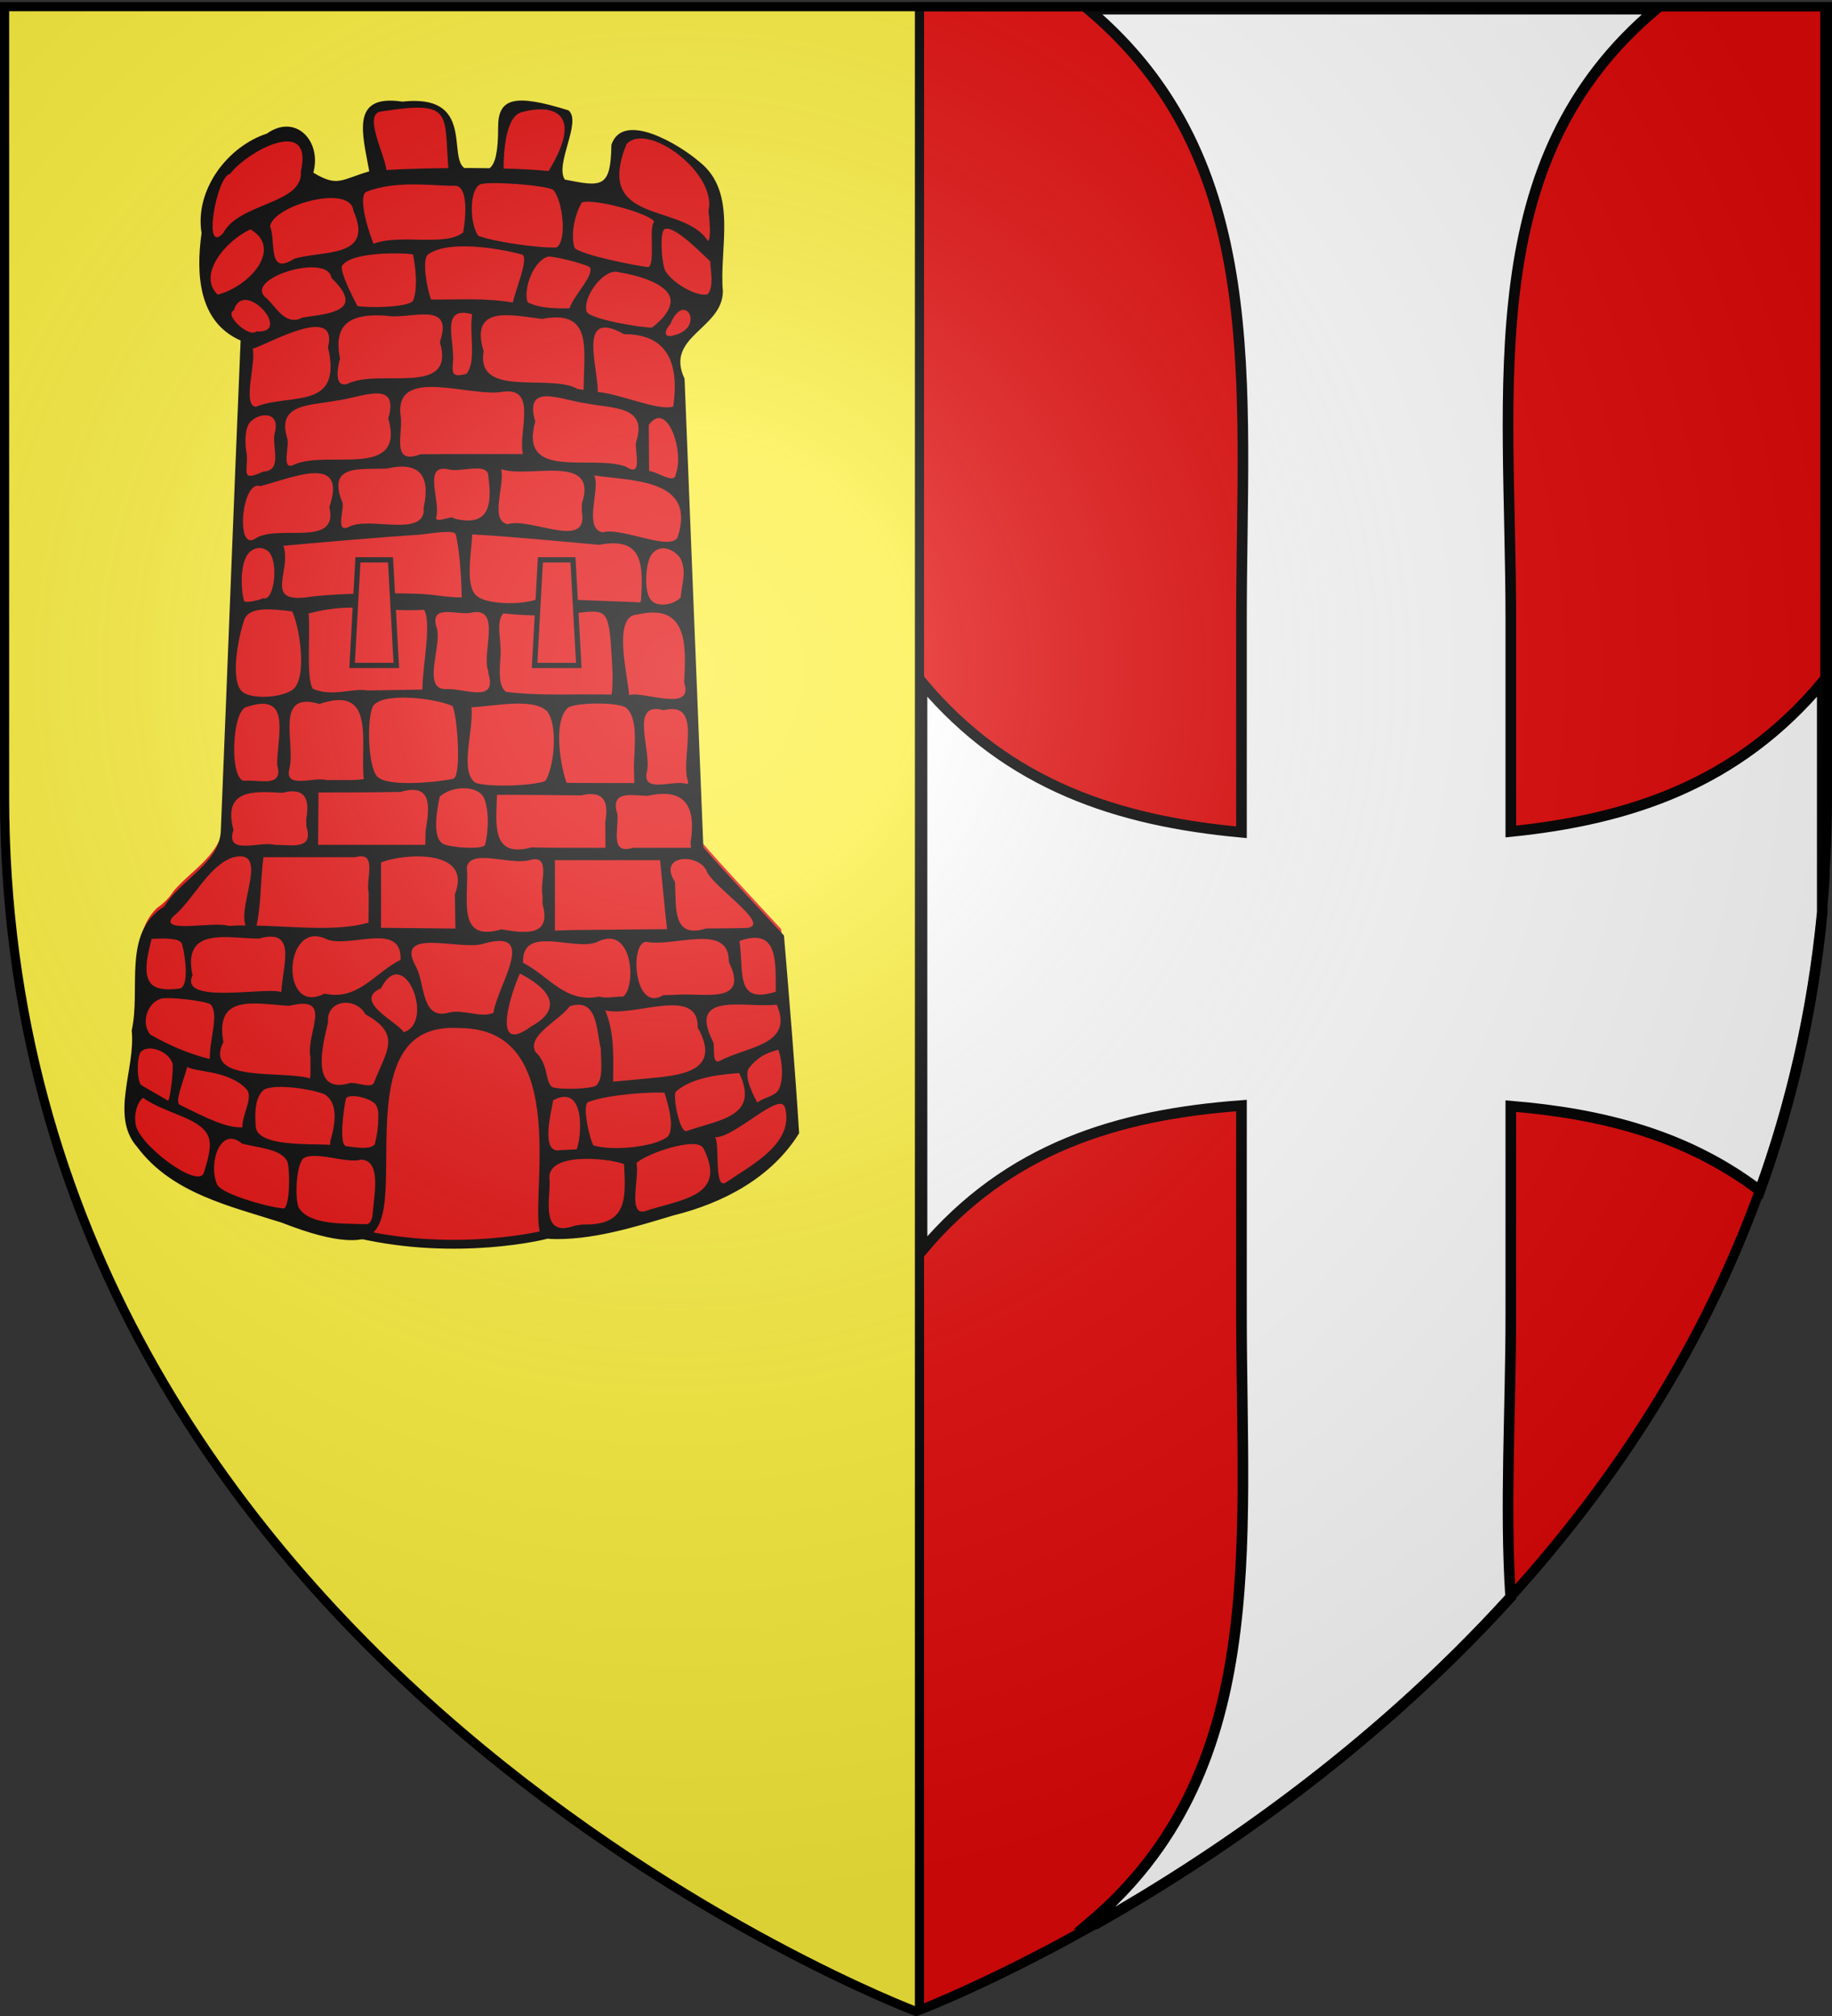
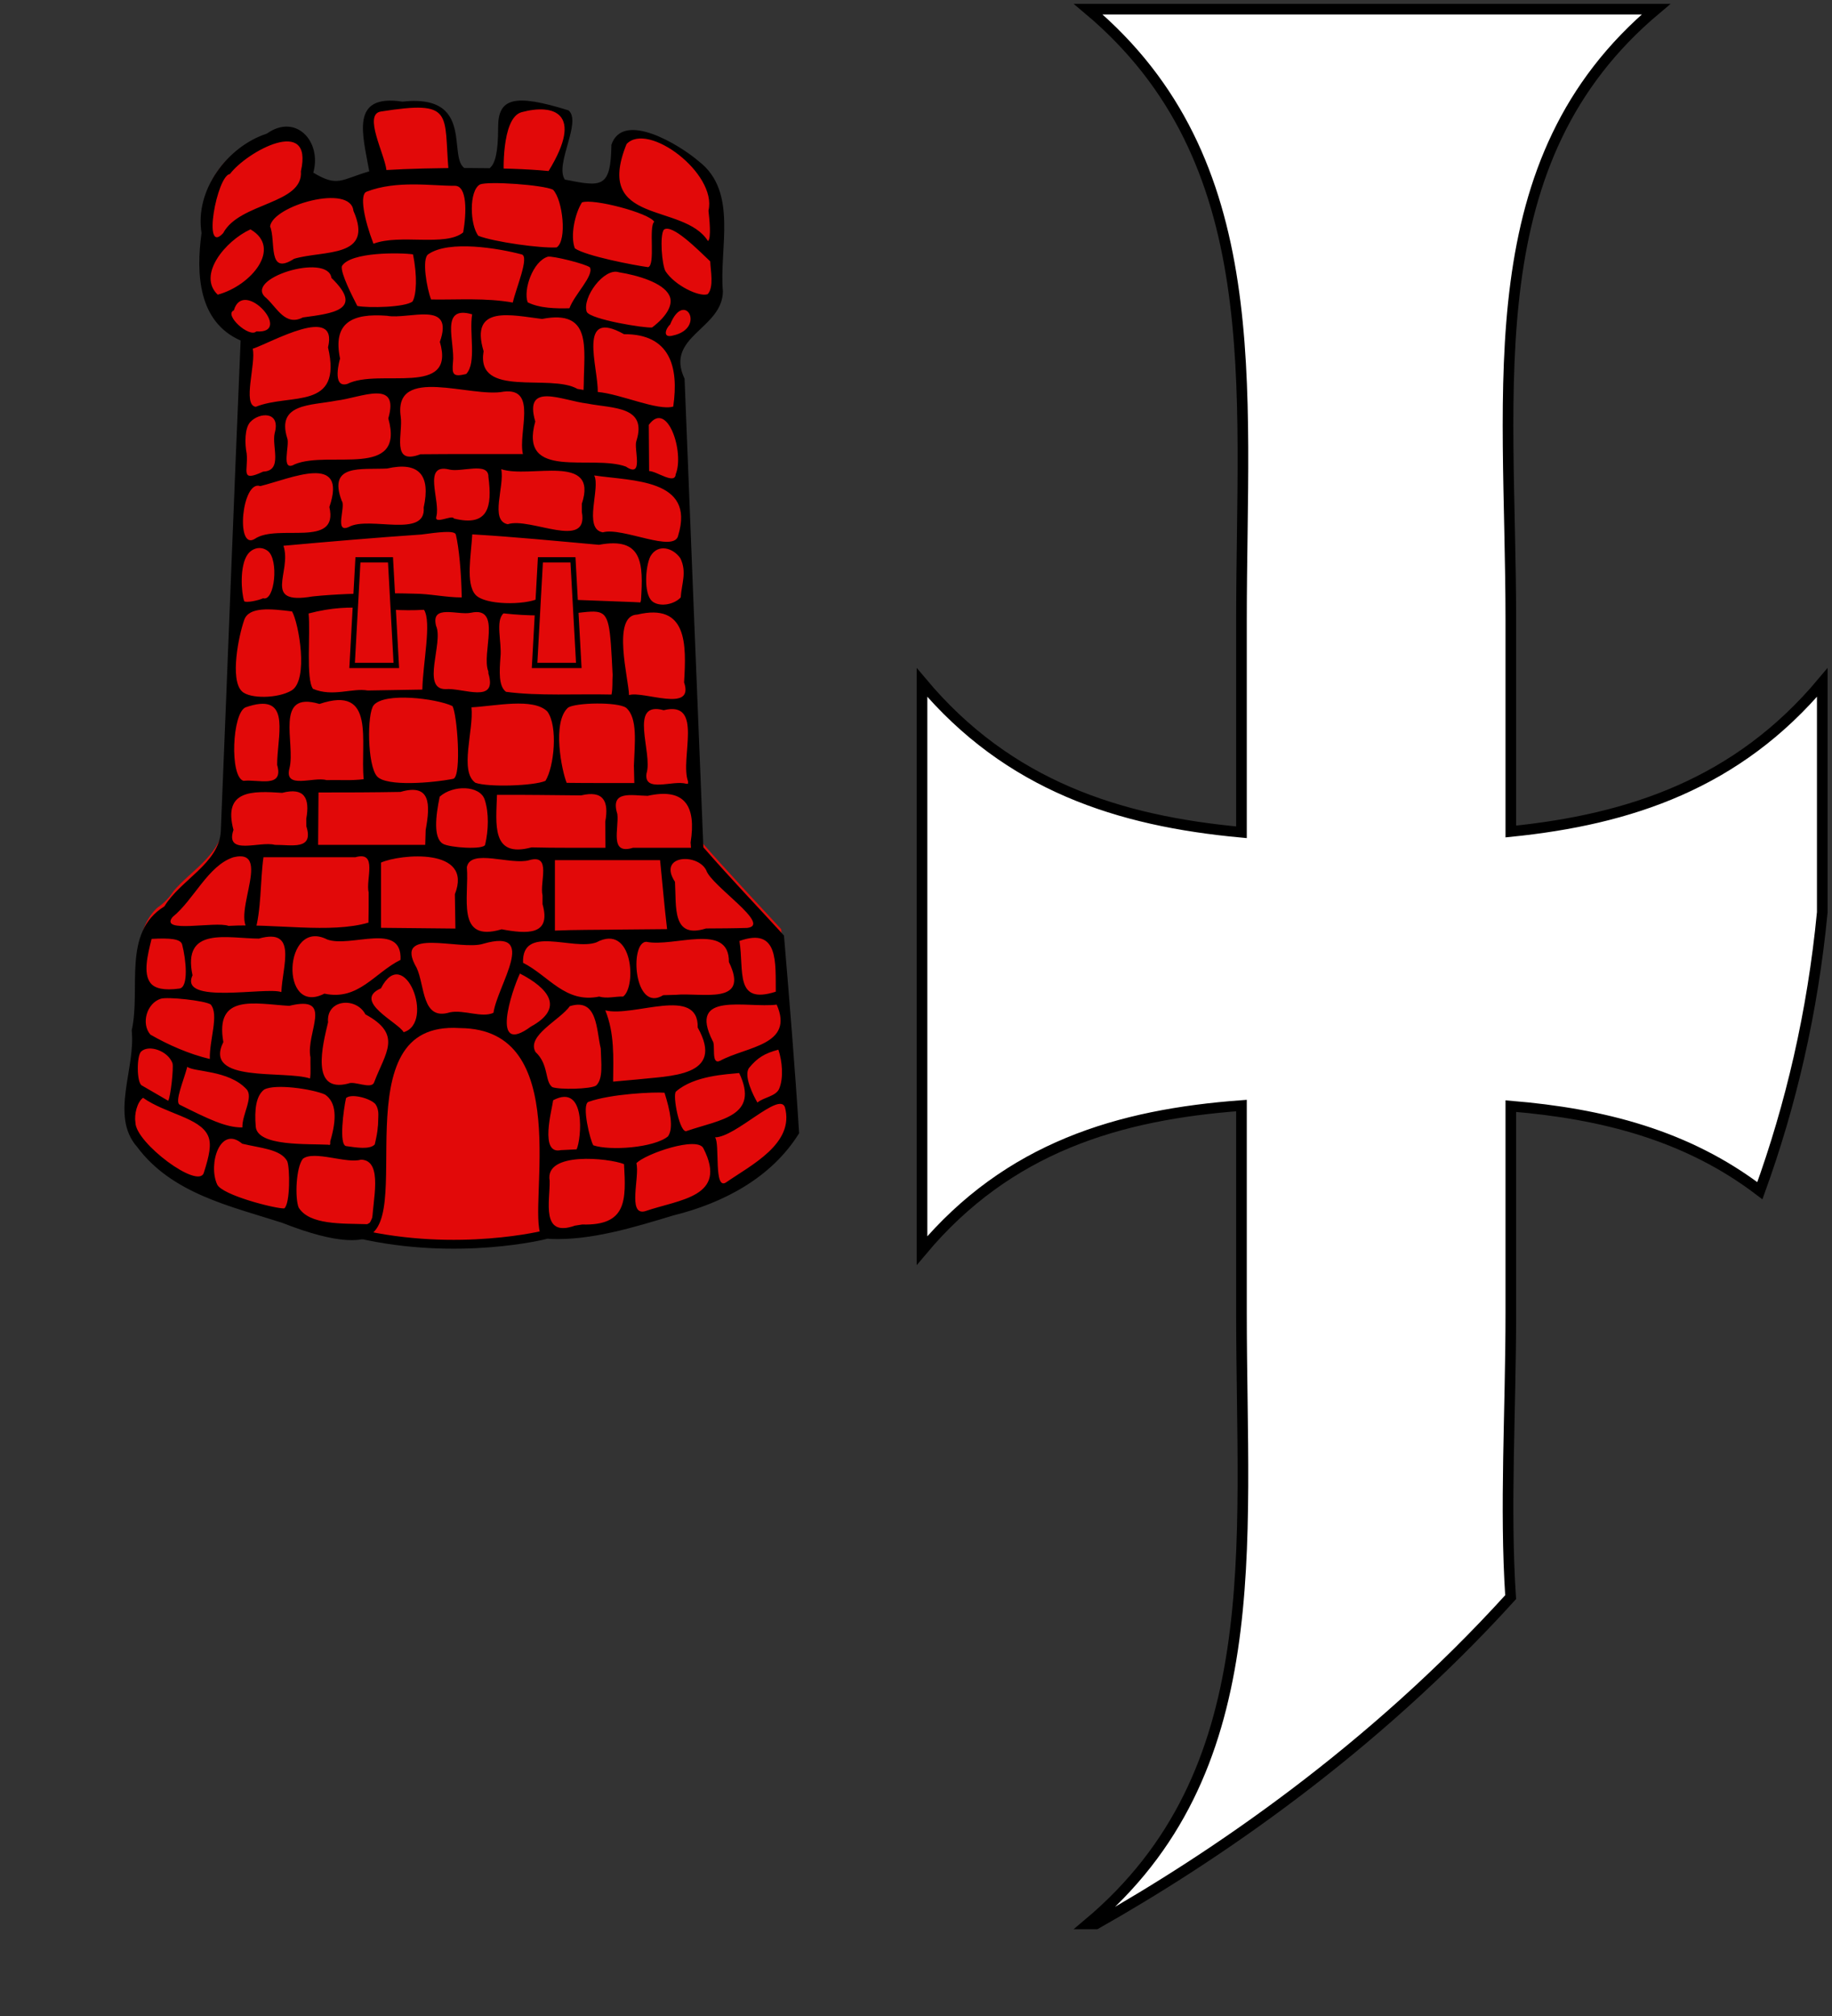
<svg xmlns="http://www.w3.org/2000/svg" xmlns:xlink="http://www.w3.org/1999/xlink" width="600" height="660" version="1.0">
  <rect width="100%" height="100%" fill="#333333" stroke="none" />
  <desc>Flag of Canton of Valais (Wallis)</desc>
  <defs>
    <radialGradient xlink:href="#b" id="c" cx="221.445" cy="226.331" r="300" fx="221.445" fy="226.331" gradientTransform="matrix(1.353 0 0 1.349 -77.63 -85.747)" gradientUnits="userSpaceOnUse" />
    <linearGradient id="b">
      <stop offset="0" style="stop-color:white;stop-opacity:.314" />
      <stop offset=".19" style="stop-color:white;stop-opacity:.251" />
      <stop offset=".6" style="stop-color:#6b6b6b;stop-opacity:.125" />
      <stop offset="1" style="stop-color:black;stop-opacity:.125" />
    </linearGradient>
  </defs>
  <g style="display:inline">
-     <path d="M300.642 659.047s-298.5-112.32-298.5-397.772V2.723h597v258.552c0 285.452-298.5 397.772-298.5 397.772" style="fill:#fcef3c;fill-opacity:1;fill-rule:evenodd;stroke:none;stroke-width:1px;stroke-linecap:butt;stroke-linejoin:miter;stroke-opacity:1" />
-     <path d="M597.642 2.188v286.78c-18.417 259.504-286.109 365.12-296.5 369.126V2.188z" style="fill:#e20909;fill-opacity:1;stroke:#000;stroke-width:3;stroke-miterlimit:4;stroke-dasharray:none;stroke-opacity:1" />
    <path d="M108.592 77.583c-4.04-.31-7.127 3.133-7.464 6.932-.824 4.856 1.484 6.552 1.685 11.432-4.75 3.06-4.118 2.57-9.733 2.776-3.05.14-7.296-1.113-7.313-4.791 1.195-3.809.266-7.553-4.056-8.922-3.97-1.32-7.122.272-10.695 1.364-8.805 3.884-16.057 12.977-14.93 23.02.049 4.637-.957 9.395-.23 14.091.564 7.033 4.47 14.021 11.293 16.541-2.032 46.164-3.6 92.354-5.677 138.512-1.45 7.835-9.113 11.887-13.878 17.54-1.215 1.853-2.637 3.336-4.474 4.575-5.761 5.335-5.4 13.953-5.471 21.203.159 3.986-.466 7.937-.803 11.85.631 9.267-4.336 18.701-.849 27.718 5.157 9.435 15.061 15.082 24.88 18.604 7.438 2.51 14.895 5.257 22.676 6.512 47.316 21.274-2.83-53.555 45.019-53.861 36.497.703 10.777 55.013 24.493 57.375 13.954.29 27.2-4.783 40.406-8.536 10.968-3.702 21.446-10.343 27.69-20.335-1.176-18.194-2.673-36.366-4.183-54.535-7.52-8.181-15.185-16.233-22.483-24.612-1.796-43.558-3.5-87.12-5.247-130.68-2.114-3.846-1.262-8.788 1.889-11.811 3.457-3.907 9.088-7.272 8.744-13.232-.856-9.74 1.979-20.422-3.155-29.34-3.588-5.319-9.374-8.769-15.095-11.418-3.208-1.333-8.151-2.664-10.456.71-1.407 1.771.25 4.114-.228 6.21.056 3.871-3.474 6.757-7.186 6.742-4.336.323-2.096.898-6.337.14-5.385-4.79 1.455-16.05-.43-20.168-12.547-2.185-16.007-2.379-16.255.21-.25 2.59.671 8.335-4.228 15.8-3.64.068-7.276.25-10.91.435-1.667.085.124-13.04-4.59-17.627-4.16-2.242-8.274-.17-12.419-.424" style="fill:#e20909;fill-opacity:1;stroke:none;stroke-width:7;stroke-miterlimit:4;stroke-dasharray:none;stroke-opacity:1" transform="matrix(1.175 0 0 1.175 .893 -56.127)" />
    <path d="M139.673 96.105c-.02.87-.851-15.505 4.951-17.077 8.775-2.377 17.556.035 7.527 16.393-11.564-1.156-33.605-1.002-45.201-.28-.525-4.53-6.5-15.518-1.559-16.296 20.525-3.234 17.506.407 18.884 16.55m-62.83 17.33c-5.891 6.406-1.738-16.09 1.888-16.477 4.747-6.303 23.353-16.42 19.776-.756.728 9.222-17.126 8.641-21.664 17.232m135.27-6.273c.23 2.099.853 7.686-.134 8.48-6.834-10.84-31.95-4.235-22.696-27.022 5.933-6.368 25.292 8.194 22.83 18.542m-93.375 9.23c-2.632-6.835-3.933-13.717-1.938-14.494 8.4-3.273 18.349-1.597 24.603-1.656 3.471-.032 3.315 7.414 2.341 12.994-4.965 4.06-17.616.33-25.006 3.155m50.033-15.06c2.731 2.76 3.998 14.198 1.013 16.088-4.536.259-17.284-1.503-21.802-3.229-2.372-2.984-2.68-12.648.46-14.326 2.357-.951 17.579.117 20.33 1.467m-72.157 19.25c-7.54 4.873-4.997-4.888-6.694-9.025.8-5.83 22.469-11.967 23.231-4.333 5.847 13.275-8.272 10.916-16.537 13.358m100.378-10.307c-1.629 1.43.42 12.013-1.707 12.642-4.006-.542-17.379-3.116-20.418-5.244-1.352-3.554.063-9.77 1.976-12.795 3.008-1.194 18.803 2.948 20.15 5.397M59.924 129.87c-5.758-5.473 2.138-15.012 9.126-18.196 8.938 5.174.217 15.688-9.126 18.196m137.278-9.277c.099 2.612 1.07 7.138-.69 9.128-2.316.91-9.223-2.427-11.786-6.405-.997-1.822-1.635-9.947-.446-11.563 2.268-1.714 9.329 5.417 12.922 8.84m-52.556-1.94c2.224.59-1.541 9.296-2.477 13.415-7.52-1.35-15.175-.741-22.771-.853-1.214-3.157-2.621-11.315-.816-12.585 5.783-4.068 19.783-1.646 26.064.023m-30.413 13.113c-2.074 1.654-12.228 1.85-15.396 1.251-1.264-2.48-4.706-9.105-4.313-11.083 2.377-4.036 16.397-3.792 19.826-3.297 1.252 6.035.976 11.227-.117 13.129m43.735 1.886c-3.713.105-8.346.022-11.648-1.656-1.272-3.445 1.422-11.435 5.637-12.712 1.419-.25 10.318 1.95 11.713 2.972 1.174 2.343-4.33 7.577-5.702 11.396m-74.318 2.566c-4.851 2.515-7.198-2.666-10.169-5.4-6.872-5.357 17.16-12.756 18.144-5.612 9.357 9.022.071 9.895-7.975 11.012m97.357 2.789c-1.955.25-17.131-2.215-18.217-4.34-1.384-3.999 4.892-12.432 8.967-11.041 5.116.825 12.247 2.844 14.037 6.438 1.18 2.37-.445 5.64-4.787 8.943m-110.322 1.1c-1.923 1.901-9.162-4.633-6.265-5.869 2.674-9.254 16.792 6.616 6.265 5.868m116.19 1.133c-3.127.88-2.056-2.002-.862-3.03 3.962-9.902 10.147.98.862 3.03m-57.695 10.733c-3.654.889-3.974.124-3.694-3.105.703-5.6-3.863-16.215 5.357-13.523-.866 5.205 1.3 13.557-1.663 16.628m-33.148 2.768c-4.4 1.295-2.106-6.865-2.002-7.055-2.117-10.037 3.386-12.702 13.097-11.933 6.048 1.128 18.858-4.506 14.714 7.276 4.585 15.595-16.858 7.221-25.809 11.712m65.92.02-.056 1.65-1.697-.286c-7.673-4.382-28.417 2.713-26.163-10.502-3.96-13.067 7.854-9.998 16.29-8.987 13.976-2.729 11.7 8.066 11.625 18.125m-91.42 6.35c-3.82-.471.137-12.152-.855-16.17 5.061-1.658 23.942-12.57 20.996-.383 4.135 17.765-10.565 12.66-20.141 16.554m116.362-.063c-4.35 1.252-14.541-3.485-21.043-4.072.152-6.924-5.835-23.477 7.326-16.096 12.877-.089 15.321 9.182 13.717 20.168m-57.08 13.231c-4.466.001-8.932.013-13.397.058-8.342 3.175-4.77-5.837-5.492-10.546-2.002-14.396 19.642-5.086 28.703-6.905 9.523-1.151 3.957 11.3 5.363 17.393zm-48.395 2.84c-4.111 2.368-1.307-5.393-2.13-7.297-3.002-9.68 6.54-9.037 13.727-10.433 6.915-.82 17.674-6.161 14.46 4.953 4.778 17.026-16.447 8.808-26.057 12.777m95.205-6.49c-.8 2.16 2.207 10.592-2.94 7.135-9.638-3.475-29.916 4.038-25.246-12.554-3.294-11.232 7.534-5.823 14.46-5.01 7.167 1.411 16.842.653 13.726 10.429m-104.026 8.54c-6.59 3.063-4.11-.274-4.599-5.007-.569-2.853-.556-7.083.971-8.776 2.495-2.766 8.562-3.152 6.84 3.047-.885 3.716 2.363 10.5-3.212 10.736m114.98.737c-.182 2.999-5.303-.867-7.405-.896l-.09-12.859c5.157-7.138 10 7.675 7.494 13.755m-61.851 12.319c-.339-1.176-5.601 1.885-4.846-.606 1.161-4.358-3.909-14.704 3.38-13.082 3.404 1.001 11.209-2.283 11.12 2.118 1.088 8.243.032 14.017-9.654 11.57m-29.2 2.337c-4.259 2.037-.805-5.81-2.029-7.238-3.961-10.445 5.472-8.636 12.641-9.021 8.94-2.027 12.175 1.898 10.2 10.87.732 8.672-15.134 2.32-20.813 5.389m64.889-6.427v2.25c2.036 10.864-14.473 1.36-20.647 3.443-5.114-1.01-.815-10.627-1.816-15.34 7.943 2.697 27.206-4.64 22.463 9.647m-91.15 9.77c-5.455 3.411-3.59-16.559 1.516-14.699 8.45-2.064 24.477-9.441 19.27 5.821 2.709 11.6-14.411 4.532-20.786 8.878m118.044-1.067c-.88 5.266-15.656-2.332-21.03-.752-5.612-.902-.58-12.405-2.417-15.85 10.597 1.58 28.179.929 23.447 16.602m-101.943 17.11c-14.343 2.473-5.642-6.844-8.122-14.119 12.511-1.138 25.956-2.283 38.492-3.14 4.503-.6 9.257-1.254 9.563.019.89 3.693 1.517 10.515 1.649 17.519-4.448 0-8.896-1.05-13.343-1.05 0 0-15.856-.538-28.239.77m91.542 1.04-.16.627-2.066-.106-26.27-.993c-4.028 1.911-15.017 1.864-17.624-1.024-2.792-3.093-1.22-11.126-.91-16.84 11.79.693 23.552 1.856 35.316 2.908 12.257-2.302 12.371 5.254 11.714 15.427m-105.33-.531c-1.3.628-4.776 1.33-5.27.818-.803-2.326-1.335-9.79.945-13.01 1.197-1.693 3.587-2.53 5.625-1 3.14 2.355 1.96 14.214-1.3 13.192m116.338-11.087c1.82 3.866.318 6.991.062 10.866-2.03 2.143-6.143 2.673-8 1.009-2.327-2.086-1.862-9.535-.462-12.446 2.132-3.717 6.455-2.345 8.4.57m-53.553 31.49.01.543c2.642 8.628-7.049 3.951-11.967 4.374-6.845-.004-.512-12.967-2.6-17.589-1.612-6.228 6.092-2.892 9.756-3.703 8.784-1.885 2.751 11.388 4.8 16.374m-33.601 5.296c-4.435-.75-9.772 1.874-15.278-.46-2.01-2.707-.671-15.468-1.218-21 13.095-3.436 19.454-.272 32.166-1.022 2.162 3.412-.315 14.82-.47 22.23zm68.244-4.384c-.117 1.83.053 3.706-.306 5.515-9.528-.228-20.348.454-29.418-.762-2.125-1.63-1.82-5.702-1.54-9.747.427-3.9-1.497-10.1.862-12.109 29.941 3.335 29.006-10.21 30.402 17.103m-89.473 4.365c-3.707 2.259-11.66 2.418-13.885.228-3.35-3.296-.882-15.491.684-19.9 1.319-3.711 7.368-3.088 13.315-2.342 1.872 3.224 4.686 19.088-.114 22.014m109.39-2.236c2.957 8.653-11.408 2.253-15.357 3.539.005-4.107-4.954-22.235 2.31-22.436 13.966-3.302 13.697 8.232 13.047 18.897m-89.303 26.966c-3.44.458-6.93.153-10.388.257-3.513-1.03-11.929 2.721-10.29-3.334 1.715-6.965-4.369-21.69 8.351-17.882 15.883-5.386 11.278 10.532 12.327 20.96m-24.093-5.37-.013.645-.016.74c1.927 6.646-5.297 3.943-9.384 4.445-3.914-1.16-3.15-18.949.59-20.481 12.257-4.268 9.25 6.196 8.823 14.651m48.811-15.016c1.308 1.96 2.66 19.49.272 20.277-5.603 1.127-18.672 2.254-21.266-.676-2.729-3.082-2.822-17.514-.943-19.819 2.997-3.676 17.447-1.89 21.937.218m50.595 16.638.12 4.816c-6.285-.014-12.571.04-18.856-.05-1.369-3.34-4.131-16.91.38-20.952 2.07-1.414 13.858-1.648 16.199.043 3.288 2.866 2.375 9.904 2.157 16.143m15.092 4.36-.004.66h-.57c-3.524-1.103-11.808 2.656-11.003-2.868 1.848-5.692-5.216-20.332 4.8-17.626 11.304-2.798 4.441 13.453 6.777 19.834m-39.742-.144c-3.245 1.402-15.856 1.822-19.52.534-4.574-3.229-.411-14.638-1.107-21.023 6.462-.32 17.228-2.757 21.144 1.15 3.027 4.081 1.915 15.392-.517 19.339m-33.385 13.63-.126 4.207H87.908l.111-14.6c7.613.013 15.227-.024 22.839-.153 8.45-2.463 8.342 3.422 7.04 10.545m-33.291-3.078.016 2.099c2.184 6.8-4.171 5.125-8.778 5.186-4.112-1.148-13.986 3.16-11.528-4.175-2.975-11.12 5.19-10.888 13.566-10.319 6.174-1.606 7.788 1.437 6.724 7.209m49.73-5.326c1.238 3.742 1.054 8.594.13 12.555-.348 1.487-9.918.839-11.76-.244-2.733-1.604-2.025-7.752-.906-13.125 3.734-3.36 11.218-3.165 12.535.814m57.4 11.952.055.731.057.739h-16.154c-6.686 2.06-3.89-5.29-4.374-9.384-2.095-6.7 3.876-5.177 8.439-5.09 10.443-2.33 13.568 2.91 11.976 13.004m-23.788-5.797q.03 3.634.056 7.267c-6.871-.023-13.744.068-20.614-.11-11.329 3.07-9.849-6.58-9.627-14.632 7.82-.048 15.641.086 23.462.145 6.162-1.471 7.794 1.58 6.723 7.33m-65.949 19.738c-.005 2.793.015 5.586-.052 8.379-10.702 3.144-26.379.152-38.988.917-3.71-1.387-19.364 2.246-15.63-2.46 5.971-4.829 9.862-14.325 16.954-16.66 12.028-2.938-2.713 19.517 5.917 21.013 1.925-6.018 1.566-14.742 2.478-21.024h25.617c6.343-1.83 2.812 6.214 3.704 9.835m105.486 9.86c-3.819.117-7.64.135-11.46.153-9.53 3.003-8.228-5.959-8.647-12.995-4.922-7.54 6.328-8.062 8.72-3.217 1.38 4.328 18.474 15.28 11.387 16.058m-81.456-9.404.148 9.581c-6.91-.08-13.82-.145-20.73-.208V288.1c5.305-2.378 25.783-4.307 20.582 8.81m45.19 9.861c-5.768.098-11.543.031-17.308.284V287.43h29.318c.655 6.404 1.183 12.824 1.954 19.215zm-20.755-9.506v2.425c2.523 8.785-4.36 8.319-11.395 7.001-12.937 3.876-8.994-9.085-9.701-17.306.999-5.315 12.26-.483 17.391-1.955 6.343-1.83 2.812 6.215 3.705 9.835M41.493 309.364c5.149-.285 8.097-.019 8.516 1.569 1.08 4.084 1.882 11.904-.755 12.27-4.327.6-6.878-.043-8.052-1.527-2.143-2.71-.79-7.962.29-12.312m173.984 14.712c-11.557 3.715-8.774-5.782-10.131-14.132 11.005-3.944 10.034 6.046 10.131 14.132m-137.808.108c-4.256-1.533-28.61 3.605-24.763-4.664-2.927-13.699 9.67-10.298 18.474-10.236 10.95-3.104 6.532 7.753 6.289 14.9m11.986.435c-12.583 6.472-11.364-21.274.798-15.088 6.536 2.4 20.947-5.093 20.428 5.68-7.237 3.575-11.74 11.466-21.226 9.408m97.841.337-1.753.047-1.645.048c-8.156 5.07-9.467-14.78-4.715-14.879 7.733 1.609 23.155-5.547 23.027 5.635 5.957 12.216-7.568 8.429-14.914 9.149m-14.558.47c-2.21-.053-4.512.65-6.683.013-9.441 1.95-14.02-5.763-21.222-9.417-.392-10.69 13.812-3.33 20.428-5.68 10.218-5.5 11.235 12.316 7.477 15.083m-36.153 4.537c-3.239 1.5-8.238-.931-12.129-.138-7.893 2.482-6.953-7.459-9.286-12.4-6.796-11.681 12.317-4.634 18.629-6.72 15.51-4.445 3.898 11.544 2.786 19.258m-25.034 5.405c-1.431-2.703-14.44-8.671-6.327-12.23 6.49-12.68 15.172 9.608 6.327 12.23m35.446-1.552c-11.414 8.436-5.285-10.1-3.034-14.791 7.854 4.027 12.617 9.569 3.034 14.791m-89.472 9.008c-5.678-1.325-11.625-3.939-16.574-6.796-2.636-3.044-1.022-8.74 2.897-9.985 1.869-.593 12.257.507 13.903 1.586 2.423 2.786-.371 9.806-.226 15.195m142.245.495c-2.646 1.297-1.202-4.454-2.096-5.53-7.031-13.978 9.433-9.069 17.858-10.102 4.987 11.348-8.4 11.625-15.762 15.632m-114.189-.885c-.07 1.9.146 4.135-.123 5.828-7.24-2.368-29.869 1.375-24.162-10.153-2.42-13.591 8.76-10.649 18.355-10.087 12.743-3.128 4.524 7.427 5.93 14.412m90.843 6.12c-2.163.186-4.327.37-6.489.58.068-6.732.425-13.465-2.174-19.852 7.994 1.984 26.029-6.953 25.756 4.793 7.785 13.815-7.97 13.423-17.093 14.48m-73.099.775c-.722 2.093-5.55-.489-7.202.343-10.669 2.763-7.137-10.782-5.642-17.066-.56-6.441 7.817-7.153 10.417-2.205 10.463 5.657 5.537 10.672 2.427 18.928m61.874.9c-1.496 1.013-10.179 1.191-12.202.443-2.17-1.587-.917-6.29-4.696-9.796-2.56-4.55 6.808-8.895 9.574-12.764 7.8-2.442 7.363 6.698 8.613 11.777.081 3.899.773 8.432-1.29 10.34m-118.075-6.192c.343 1.306-.516 9.229-1.19 10.438l-7.38-4.282c-1.436-.833-1.442-8.162-.187-9.426 2.172-2.071 7.55-.169 8.757 3.27m169.092 7.094c-.9 2.12-4.375 2.379-6.05 3.838-.955-1.564-4.062-7.573-2.272-9.733 2.25-2.713 4.232-3.965 8.103-5 1.069 3.135 1.512 7.848.22 10.895m-148.475.112c2.056 2.222-1.277 7.103-1.137 10.652-4.617.102-9.798-2.5-17.448-6.307-1.548-.77 1.139-6.872 2.088-10.593 1.722 1.506 11.49.839 16.497 6.248m122.77 11.63c-1.95 1.12-4.112-10.038-3.05-10.973 5.062-4.462 14.162-4.787 17.613-5.155 5.75 12.057-5.16 12.916-14.564 16.129m-99.38 2.78c-.15.406.223 1.406-.587 1.064-5.962-.296-19.555.477-20.209-4.931-.424-4.95.099-8.712 2.336-10.431 3.058-1.692 13.485-.162 16.946 1.372 3.261 2.19 3.292 6.872 1.513 12.925m94.103-1.256c-3.9 3.18-16.102 4.061-20.805 2.493-.866-1.238-3.363-11.403-1.343-12.121 6.284-2.235 18.256-2.777 21.185-2.533 1.584 5.03 2.574 9.89.963 12.161m-89.738-10.666c1.281-1.259 6.04-.186 7.901 1.393 2.242 1.902.701 9.053.098 11.523-1.407 1.49-5.092.862-7.96.46-2.098-.295-.704-10.384-.04-13.377m64.271 14.278-4.414.22c-6.017 1.308-2.426-11.369-2.125-13.903 9.329-4.907 7.85 10.9 6.54 13.683M56.05 374.524c-1.47 4.788-18.991-8.314-19.058-13.969-.382-2.24.458-5.715 2.122-6.917 6.308 4.466 15.81 5.516 18.1 10.552 1.073 2.358.35 5.602-1.164 10.334m145.618 2.655c-3.58 2.46-1.694-10.835-3.126-12.52 5.753-.035 17.845-12.772 19.472-8.423 2.807 10.157-9.451 16.16-16.346 20.943M79.3 371.309c.777 1.898.84 11.893-.825 13.144-2.334.138-17.302-3.665-18.706-6.666-2.584-5.685.844-16.575 6.975-11.362 5.034 1.24 10.736 1.493 12.556 4.883m99.728 13.939c-4.976 1.282-1.415-9.65-2.404-13.38 2.479-2.623 17.097-7.655 18.695-4.116 6.9 13.574-6.617 14.164-16.29 17.496m-76.013 2.83-1.42.776c-6.994-.209-16.14.251-19.115-4.645-1.075-2.686-.735-11.234 1.192-13.588 3.13-2.387 12.227 1.462 16.177.252 6.44.14 3.074 12.102 3.166 17.206m70.162-15.964c.577 10.095.798 17.186-11.66 16.827l-2.066.325c-9.589 3.43-6.866-7.014-7.005-12.523-1.492-8.218 16.528-6.31 20.73-4.629m-20.675 20.848c11.424.499 23.428-3.231 34.369-6.53 13.895-3.432 27.385-10.46 35.111-22.92-1.164-18.373-2.68-36.736-4.22-55.084-7.254-7.929-15.208-16.242-22.472-24.589-1.786-43.515-3.496-87.033-5.237-130.55-5.606-11.836 10.552-13.798 10.685-24.346-1.105-11.878 4.293-27.724-6.674-36.187-5.22-4.545-21.175-14.307-24.408-4.638-.17 12.19-2.717 11.72-12.98 9.682-2.88-4.277 4.826-16.128 1.025-19.281-15.143-4.741-19.632-3.396-19.615 4.68.031 14.4-3.609 11.98-7.67 11.897-8.123-.165 3.116-21.438-19.026-19.013-14.666-2.202-11.055 9.095-9.225 19.424-7.89 2.32-8.803 4.47-15.596.366 2.42-8.678-4.838-16.63-12.957-10.874-10.932 3.562-20.147 15.68-18.196 27.71-1.574 11.374-.909 24.76 10.892 29.936-1.94 45.556-3.648 91.123-5.523 136.682-.42 8.97-11.315 13.65-15.72 20.978-11.858 7.313-6.488 22.884-9.115 34.568 1.14 10.58-6.122 23.819 1.518 32.462 9.635 12.927 25.81 16.46 40.301 21.092 62.646 24.543.097-51.273 50.809-55.543 37.438 5.955 10.48 57.679 23.924 60.078" style="fill:#000;fill-opacity:1;stroke:none;stroke-opacity:1" transform="matrix(1.175 0 0 1.175 .893 -56.127)" />
    <path d="M149.867 203.752h9.079l1.622 29.43h-12.323zM99.007 203.752h9.08l1.621 29.43H97.385z" style="fill:#e20909;fill-opacity:1;stroke:#000;stroke-width:1.469;stroke-miterlimit:4;stroke-dasharray:none;stroke-opacity:1" transform="matrix(1.175 0 0 1.175 .893 -56.127)" />
    <path d="M99.034 391.505c27.947 6.467 52.246.27 52.246.27-3.92-7.512 9.766-58.59-23.845-58.795-35.93-2.287-12.234 58.903-28.401 58.525z" style="fill:#e20909;fill-opacity:1;fill-rule:evenodd;stroke:#000;stroke-width:2.469;stroke-linecap:butt;stroke-linejoin:miter;stroke-miterlimit:4;stroke-dasharray:none;stroke-opacity:1" transform="matrix(1.175 0 0 1.175 .893 -56.127)" />
    <path d="M356.406 3c59.14 49.624 50.188 122.862 50.188 200.063v69.406c-40.147-3.693-76.249-15.214-104.625-49.031v185.968c28.376-33.818 64.478-44.507 104.625-47.469v67.813c0 77.2 8.952 150.47-50.188 200.094h2.563c38.57-21.817 90.268-56.814 135.781-106.969-1.946-29.408.063-60.916.063-93.125v-67.625c30.042 2.485 57.745 9.546 81.562 27.688 10.119-27.916 17.274-58.255 20.438-91.125v-75.25c-27.755 33.076-62.909 44.825-102 48.78v-69.156c0-77.2-11.578-150.438 47.562-200.062z" style="fill:#fff;fill-opacity:1;stroke:#000;stroke-width:3.482;stroke-miterlimit:4;stroke-dasharray:none;stroke-opacity:1" />
  </g>
-   <path d="M300 658.5s298.5-112.32 298.5-397.772V2.176H1.5v258.552C1.5 546.18 300 658.5 300 658.5" style="opacity:1;fill:url(#c);fill-opacity:1;fill-rule:evenodd;stroke:none;stroke-width:1px;stroke-linecap:butt;stroke-linejoin:miter;stroke-opacity:1" />
-   <path d="M300 658.5S1.5 546.18 1.5 260.728V2.176h597v258.552C598.5 546.18 300 658.5 300 658.5z" style="opacity:1;fill:none;fill-opacity:1;fill-rule:evenodd;stroke:#000;stroke-width:3;stroke-linecap:butt;stroke-linejoin:miter;stroke-miterlimit:4;stroke-dasharray:none;stroke-opacity:1" />
</svg>